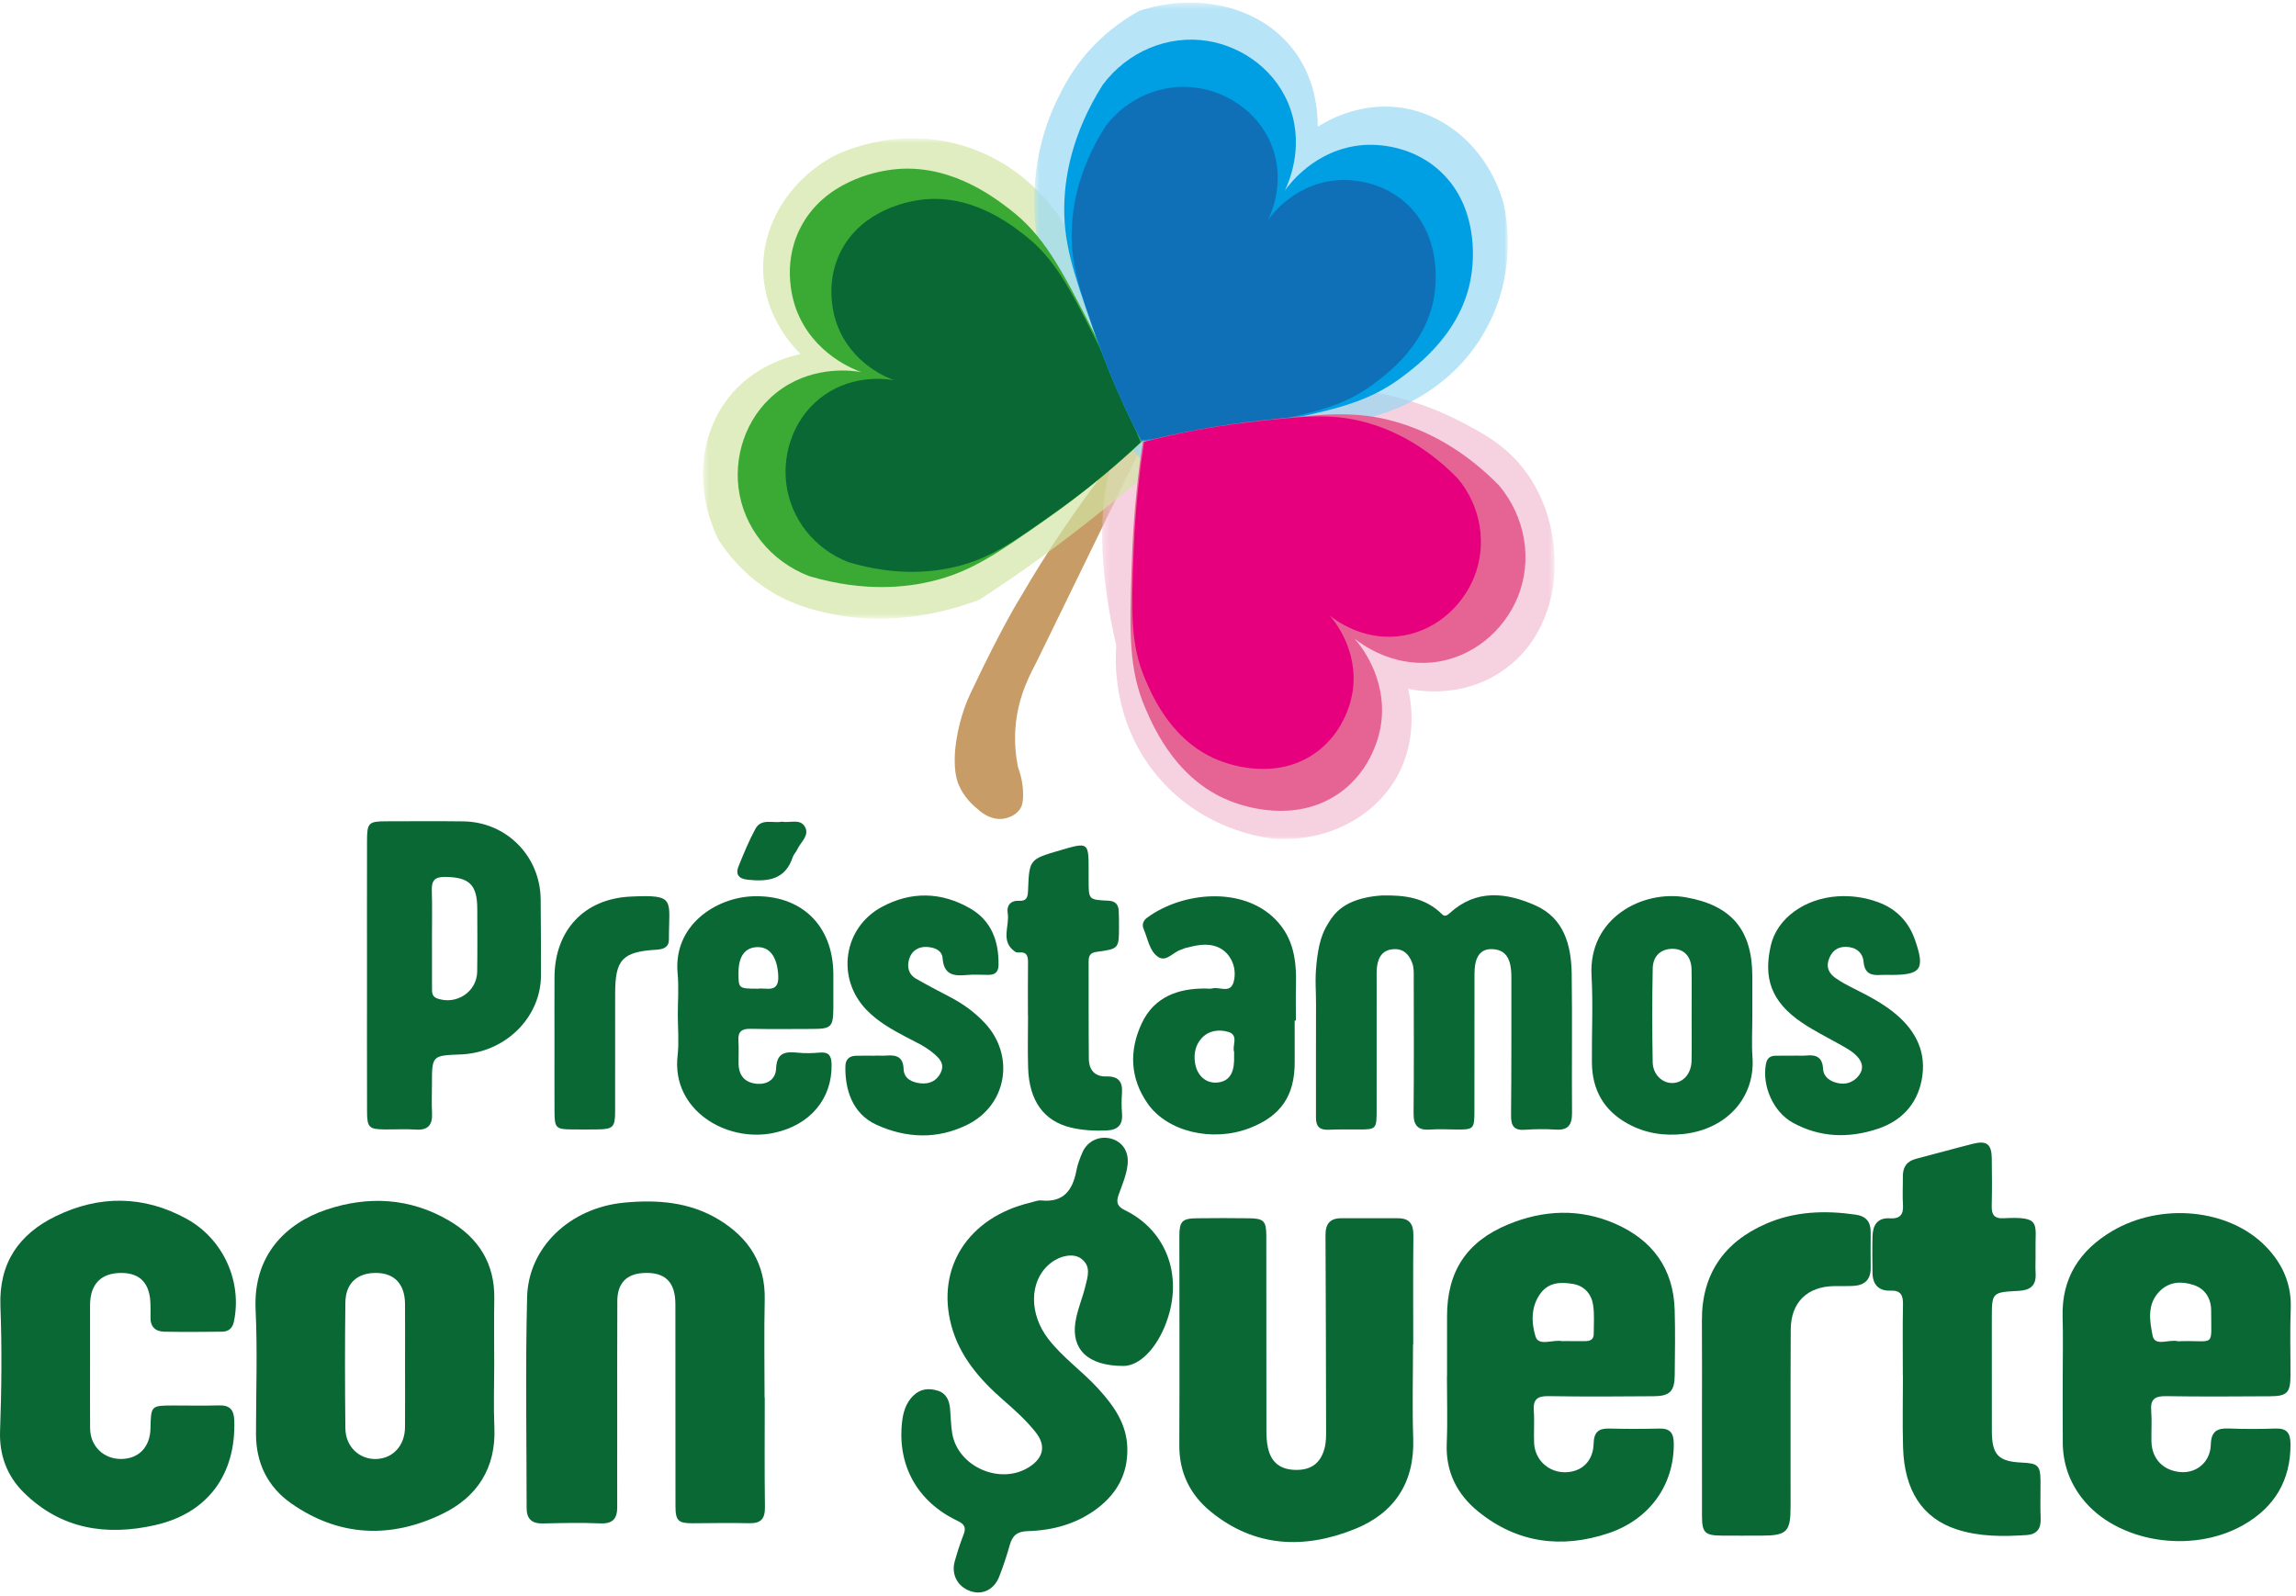
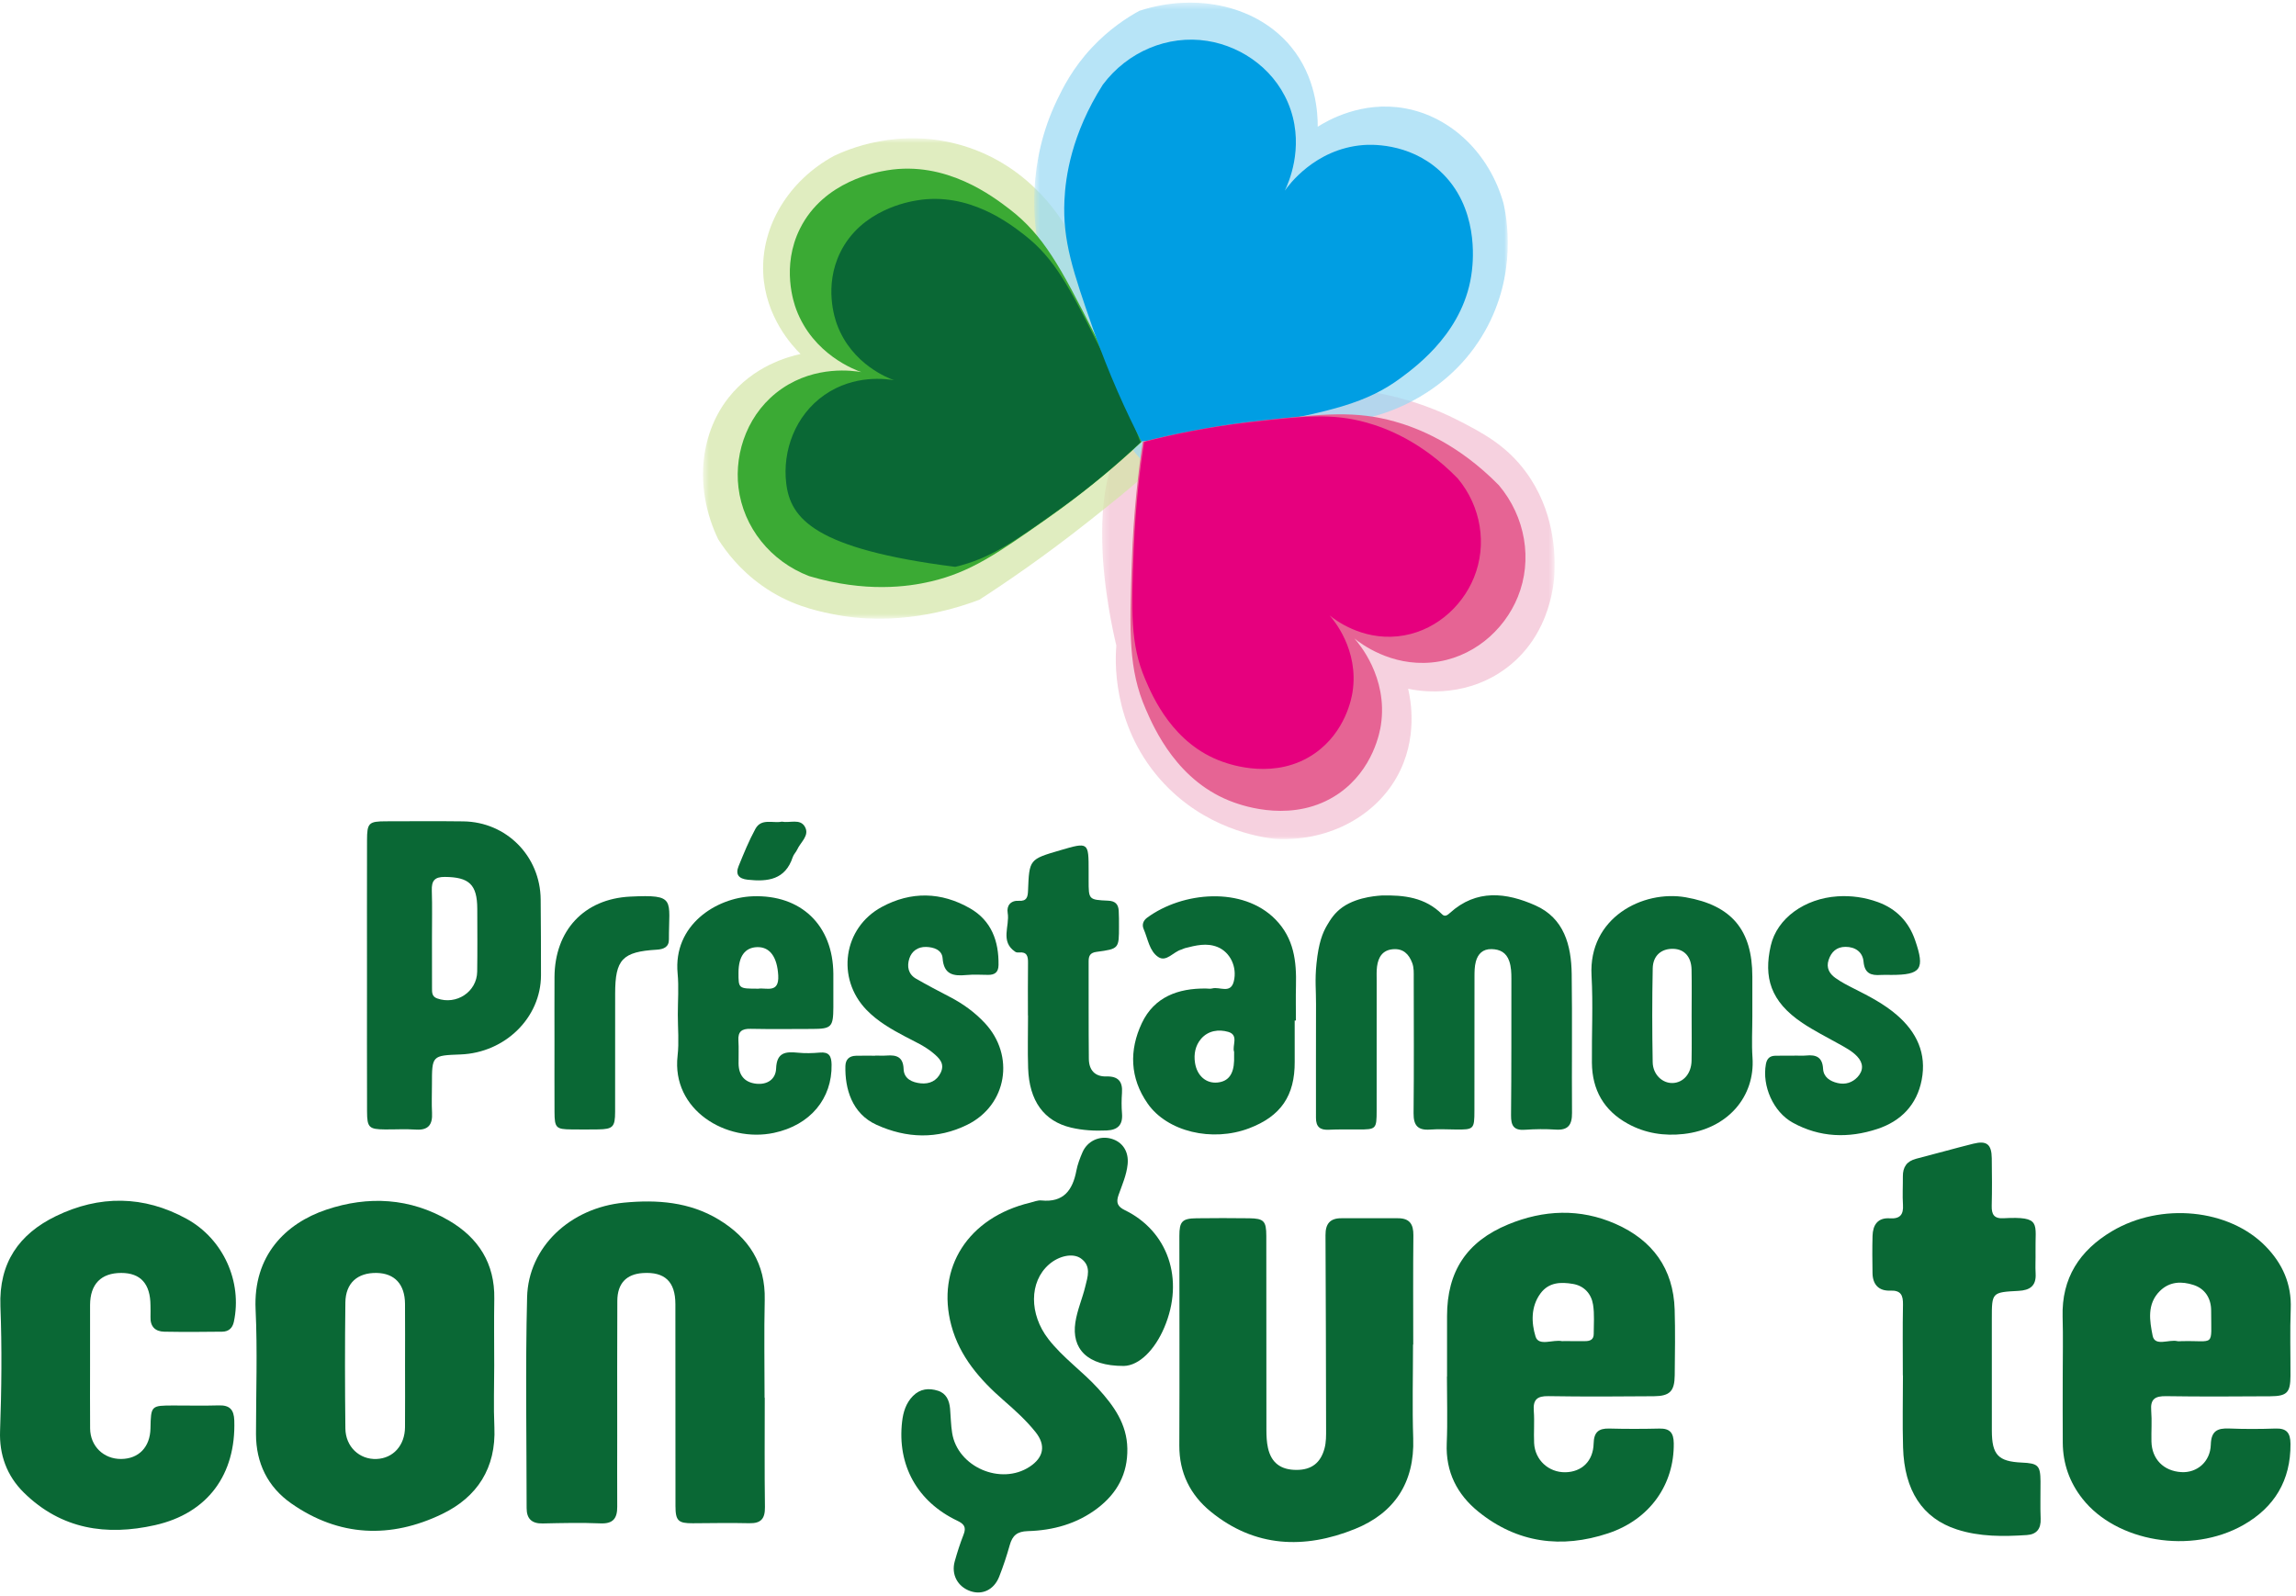
<svg xmlns="http://www.w3.org/2000/svg" width="361" height="251" viewBox="0 0 361 251" fill="none">
  <path d="M247.117 153.15C247.052 148.64 245.931 144.378 241.393 142.366C236.836 140.345 232.146 139.771 227.978 143.552C227.611 143.885 227.19 144.223 226.749 143.779C224.093 141.108 220.741 140.722 217.201 140.814C217.205 140.814 217.21 140.814 217.21 140.815C217.216 140.847 213.619 140.874 211.088 142.653C209.807 143.553 209.154 144.653 208.66 145.485C207.965 146.657 207.329 148.225 206.993 151.507C206.719 154.176 206.931 155.707 206.918 157.862C206.883 163.834 206.929 169.807 206.91 175.779C206.906 177.163 207.528 177.715 208.898 177.65C210.446 177.577 211.999 177.606 213.549 177.607C216.374 177.61 216.447 177.551 216.45 174.622C216.456 167.812 216.45 161.002 216.454 154.192C216.454 153.451 216.415 152.7 216.513 151.97C216.71 150.51 217.379 149.4 219.012 149.262C220.604 149.128 221.509 150.003 222.039 151.413C222.334 152.2 222.28 153.007 222.281 153.811C222.287 160.891 222.33 167.971 222.257 175.05C222.237 176.986 222.935 177.767 224.864 177.622C226.204 177.521 227.559 177.597 228.907 177.612C231.723 177.642 231.82 177.561 231.823 174.648C231.831 167.636 231.82 160.624 231.835 153.611C231.836 152.809 231.84 151.975 232.045 151.211C232.368 150.012 233.128 149.218 234.511 149.245C235.864 149.272 236.839 149.797 237.298 151.135C237.61 152.046 237.636 152.984 237.635 153.93C237.624 161.078 237.653 168.225 237.581 175.372C237.565 176.991 237.998 177.777 239.746 177.655C241.357 177.543 242.987 177.519 244.597 177.627C246.581 177.759 247.183 176.864 247.168 174.996C247.11 167.714 247.222 160.431 247.117 153.15Z" fill="#0A6835" />
  <path d="M63.685 214.726C63.685 211.492 63.705 208.257 63.68 205.023C63.655 201.945 62.049 200.22 59.224 200.168C56.214 200.112 54.34 201.755 54.303 204.812C54.222 211.415 54.227 218.02 54.304 224.623C54.338 227.512 56.529 229.531 59.205 229.422C61.817 229.316 63.654 227.297 63.679 224.43C63.707 221.195 63.685 217.961 63.685 214.726ZM77.706 214.723C77.706 217.956 77.587 221.194 77.731 224.42C78.019 230.84 75.028 235.421 69.509 238.079C61.407 241.982 53.303 241.666 45.788 236.404C42.098 233.82 40.25 230.07 40.25 225.497C40.249 218.965 40.493 212.421 40.187 205.903C39.791 197.451 44.896 192.374 51.308 190.219C57.901 188.004 64.486 188.354 70.604 191.939C75.228 194.648 77.812 198.676 77.717 204.218C77.657 207.719 77.706 211.221 77.706 214.723Z" fill="#0A6835" />
  <path d="M176.698 214.793C170.861 214.809 168.471 212.03 169.077 207.961C169.368 206.013 170.175 204.214 170.634 202.321C171.005 200.788 171.64 199.095 169.956 197.89C168.699 196.99 166.501 197.46 164.929 198.833C161.795 201.57 161.82 206.66 164.826 210.55C167.117 213.515 170.207 215.639 172.695 218.386C175.132 221.076 177.186 223.914 177.252 227.787C177.319 231.764 175.636 234.82 172.566 237.161C169.345 239.618 165.575 240.654 161.604 240.764C159.913 240.811 159.184 241.464 158.764 242.957C158.29 244.64 157.741 246.31 157.098 247.936C156.282 249.998 154.447 250.855 152.557 250.195C150.569 249.5 149.534 247.588 150.112 245.517C150.51 244.091 150.967 242.675 151.507 241.297C151.95 240.163 151.601 239.644 150.533 239.137C144.223 236.141 141.042 230.396 141.839 223.535C142.012 222.049 142.437 220.637 143.542 219.516C144.68 218.362 146.054 218.242 147.472 218.69C148.789 219.106 149.268 220.228 149.381 221.524C149.492 222.794 149.505 224.08 149.706 225.335C150.558 230.677 157.352 233.618 161.89 230.641C164.1 229.191 164.485 227.271 162.812 225.181C161.338 223.339 159.582 221.751 157.799 220.199C154.085 216.966 150.888 213.313 149.581 208.44C147.143 199.348 152.254 191.449 161.957 189.122C162.546 188.981 163.158 188.71 163.733 188.768C167.229 189.12 168.653 187.156 169.238 184.086C169.426 183.103 169.791 182.139 170.189 181.214C170.958 179.424 172.859 178.545 174.694 179.048C176.495 179.542 177.5 181.072 177.298 183.073C177.127 184.77 176.431 186.327 175.871 187.908C175.447 189.106 175.715 189.738 176.861 190.295C183.576 193.558 186.316 201.099 183.051 208.77C181.576 212.235 179.134 214.735 176.698 214.793Z" fill="#0A6835" />
  <path d="M120.242 219.782C120.242 225.513 120.192 231.245 120.271 236.975C120.296 238.797 119.665 239.565 117.819 239.523C114.854 239.455 111.886 239.509 108.92 239.528C106.657 239.543 106.208 239.147 106.205 236.825C106.189 226.239 106.205 215.653 106.191 205.066C106.186 201.523 104.517 199.958 101.065 200.185C98.484 200.354 97.076 201.815 97.062 204.545C97.024 211.625 97.047 218.705 97.045 225.785C97.044 229.493 97.024 233.202 97.047 236.91C97.058 238.71 96.441 239.635 94.421 239.548C91.392 239.419 88.353 239.494 85.32 239.56C83.605 239.598 82.803 238.808 82.802 237.156C82.797 226.098 82.599 215.035 82.876 203.984C83.074 196.094 89.642 189.921 98.13 189.112C103.299 188.619 108.397 188.987 112.996 191.767C117.726 194.628 120.369 198.683 120.238 204.409C120.12 209.531 120.213 214.658 120.213 219.782H120.242Z" fill="#0A6835" />
  <path d="M222.169 211.435C222.169 216.356 222.037 221.281 222.2 226.195C222.431 233.135 219.238 237.931 213.018 240.437C205.083 243.635 197.288 243.353 190.362 237.698C187.144 235.07 185.407 231.6 185.425 227.3C185.473 216.313 185.434 205.327 185.433 194.34C185.433 192.076 185.869 191.599 188.127 191.57C190.89 191.535 193.654 191.534 196.417 191.57C198.708 191.6 199.098 192.004 199.101 194.334C199.113 204.512 199.101 214.69 199.117 224.867C199.119 225.804 199.159 226.763 199.36 227.672C199.882 230.038 201.386 231.148 203.871 231.14C206.236 231.132 207.649 230.019 208.255 227.755C208.522 226.758 208.504 225.753 208.502 224.744C208.478 214.567 208.467 204.39 208.409 194.213C208.399 192.448 209.114 191.559 210.904 191.565C213.869 191.576 216.835 191.575 219.801 191.566C221.619 191.56 222.244 192.487 222.226 194.248C222.165 199.977 222.203 205.706 222.203 211.435C222.191 211.435 222.18 211.435 222.169 211.435Z" fill="#0A6835" />
  <path d="M342.948 210.896C348.362 210.744 347.653 212.023 347.658 206.088C347.659 204.145 346.683 202.631 344.876 202.052C343.062 201.47 341.158 201.475 339.609 202.997C337.513 205.057 338.003 207.741 338.459 210.036C338.808 211.79 341.01 210.577 342.345 210.89C342.536 210.934 342.747 210.896 342.948 210.896ZM324.322 216.574C324.322 213.406 324.397 210.236 324.305 207.072C324.128 200.974 326.987 196.628 332.044 193.616C339.775 189.011 350.491 190.086 356.24 195.993C358.883 198.709 360.325 201.915 360.172 205.821C360.035 209.321 360.143 212.829 360.13 216.333C360.12 218.976 359.6 219.543 356.945 219.56C351.486 219.596 346.026 219.628 340.569 219.543C338.841 219.516 338.083 220.001 338.233 221.825C338.365 223.432 338.232 225.058 338.271 226.675C338.337 229.446 340.182 231.317 342.964 231.486C345.422 231.635 347.528 229.874 347.604 227.169C347.665 225.017 348.631 224.552 350.501 224.629C352.923 224.728 355.354 224.718 357.777 224.634C359.545 224.574 360.117 225.327 360.133 227.041C360.186 232.795 357.596 237.037 352.717 239.805C344.491 244.47 332.774 242.47 327.423 235.672C325.388 233.087 324.357 230.158 324.33 226.885C324.301 223.448 324.323 220.011 324.322 216.574Z" fill="#0A6835" />
  <path d="M245.814 210.896V210.886C246.955 210.886 248.096 210.881 249.237 210.888C250.007 210.892 250.58 210.647 250.58 209.769C250.579 208.227 250.717 206.657 250.476 205.15C250.204 203.445 249.08 202.193 247.317 201.894C245.424 201.572 243.52 201.606 242.207 203.393C240.665 205.49 240.781 208.032 241.432 210.161C241.924 211.767 244.181 210.585 245.613 210.894C245.677 210.908 245.747 210.896 245.814 210.896ZM227.519 216.453C227.519 213.285 227.519 210.118 227.519 206.95C227.52 199.942 230.596 195.232 237.121 192.54C242.715 190.231 248.423 189.989 254.018 192.455C259.82 195.013 263.114 199.483 263.308 205.944C263.411 209.378 263.353 212.818 263.317 216.255C263.291 218.761 262.557 219.532 260.038 219.554C254.512 219.601 248.984 219.632 243.46 219.54C241.684 219.511 241.023 220.083 241.158 221.86C241.285 223.535 241.132 225.23 241.209 226.912C241.332 229.581 243.498 231.558 246.137 231.507C248.714 231.457 250.502 229.752 250.568 226.983C250.611 225.215 251.335 224.592 253.026 224.636C255.653 224.705 258.284 224.701 260.911 224.639C262.573 224.601 263.146 225.328 263.166 226.95C263.246 233.392 259.46 238.912 252.846 241.112C245.54 243.542 238.571 242.656 232.462 237.72C229.106 235.007 227.283 231.459 227.471 226.965C227.618 223.467 227.501 219.957 227.501 216.453H227.519Z" fill="#0A6835" />
  <path d="M14.16 214.711C14.161 218.014 14.138 221.317 14.168 224.62C14.194 227.412 16.297 229.446 19.059 229.42C21.826 229.393 23.597 227.544 23.659 224.617C23.734 221.017 23.736 221.013 27.313 221.011C29.672 221.009 32.033 221.066 34.391 220.995C36.107 220.944 36.781 221.645 36.837 223.374C37.108 231.852 32.668 237.961 24.371 239.826C16.74 241.541 9.648 240.494 3.774 234.733C1.04 232.05 -0.121 228.718 0.01 225.033C0.243 218.495 0.317 211.949 0.066 205.426C-0.197 198.567 3.01 194.041 8.786 191.235C15.617 187.917 22.606 187.951 29.354 191.665C35.127 194.843 38.12 201.567 36.769 207.855C36.547 208.887 35.907 209.392 34.94 209.404C31.908 209.445 28.874 209.46 25.842 209.406C24.409 209.381 23.608 208.603 23.664 207.085C23.687 206.479 23.664 205.872 23.66 205.265C23.64 201.879 22.107 200.172 19.081 200.167C15.896 200.161 14.173 201.917 14.162 205.206C14.151 208.374 14.16 211.542 14.16 214.711Z" fill="#0A6835" />
  <path d="M299.182 216.275C299.182 212.568 299.135 208.859 299.205 205.153C299.233 203.668 298.877 202.88 297.195 202.947C295.409 203.018 294.446 201.999 294.416 200.206C294.383 198.251 294.365 196.295 294.42 194.342C294.468 192.629 295.227 191.453 297.133 191.578C298.738 191.683 299.305 191.01 299.203 189.446C299.106 187.97 299.202 186.481 299.187 184.998C299.173 183.523 299.799 182.588 301.279 182.21C304.28 181.444 307.26 180.592 310.265 179.844C312.376 179.318 313.138 179.94 313.166 182.129C313.197 184.622 313.222 187.118 313.158 189.61C313.124 190.947 313.519 191.64 314.978 191.565C321.09 191.249 319.955 192.345 320.048 196.834C320.072 197.98 319.996 199.129 320.062 200.271C320.174 202.211 319.153 202.894 317.377 202.986C313.174 203.206 313.175 203.231 313.175 207.387C313.175 213.252 313.168 219.117 313.178 224.981C313.185 228.767 314.181 229.816 317.873 229.985C320.457 230.102 320.807 230.441 320.83 232.949C320.847 234.904 320.767 236.862 320.852 238.813C320.921 240.413 320.199 241.283 318.684 241.382C314.975 241.627 311.247 241.662 307.67 240.497C302.258 238.735 299.415 234.383 299.218 227.599C299.109 223.827 299.199 220.05 299.199 216.275H299.182Z" fill="#0A6835" />
  <path d="M67.92 147.499C67.92 150.119 67.912 152.739 67.926 155.359C67.929 156.021 67.883 156.697 68.737 157.002C71.762 158.081 74.983 155.966 75.029 152.784C75.077 149.493 75.051 146.2 75.041 142.909C75.029 139.077 73.761 137.924 69.94 137.894C68.296 137.882 67.845 138.528 67.894 140.043C67.975 142.526 67.916 145.014 67.92 147.499ZM57.702 153.374C57.701 146.3 57.69 139.226 57.707 132.152C57.713 129.389 57.971 129.152 60.718 129.147C64.76 129.14 68.802 129.107 72.844 129.159C79.631 129.245 84.951 134.633 85.01 141.439C85.044 145.413 85.065 149.388 85.059 153.363C85.049 160.021 79.419 165.547 72.406 165.81C67.915 165.979 67.915 165.979 67.915 170.543C67.915 172.025 67.85 173.511 67.929 174.989C68.028 176.851 67.347 177.759 65.365 177.625C63.755 177.515 62.132 177.613 60.515 177.601C58.035 177.583 57.718 177.303 57.711 174.799C57.688 167.657 57.703 160.516 57.702 153.374Z" fill="#0A6835" />
-   <path d="M267.599 222.262C267.598 217.414 267.628 212.566 267.591 207.718C267.536 200.341 271.084 195.299 277.7 192.422C282.194 190.468 286.961 190.3 291.778 191.003C293.399 191.24 294.133 192.129 294.125 193.727C294.115 195.612 294.111 197.498 294.128 199.383C294.143 201.22 293.17 202.106 291.416 202.204C290.409 202.26 289.396 202.219 288.387 202.235C284.155 202.301 281.581 204.795 281.558 209.057C281.507 218.349 281.541 227.641 281.534 236.933C281.531 240.884 280.936 241.469 276.954 241.475C274.867 241.478 272.779 241.489 270.692 241.471C268.073 241.449 267.61 241.001 267.604 238.422C267.59 233.036 267.599 227.649 267.599 222.262Z" fill="#0A6835" />
  <path d="M265.974 159.737C265.974 157.311 266.012 154.884 265.963 152.459C265.922 150.457 264.831 149.263 263.126 149.203C261.248 149.136 259.9 150.232 259.858 152.272C259.756 157.188 259.764 162.11 259.852 167.027C259.887 168.984 261.392 170.37 263.022 170.301C264.683 170.231 265.924 168.814 265.964 166.812C266.01 164.454 265.975 162.095 265.974 159.737ZM275.521 159.836C275.521 161.99 275.397 164.153 275.545 166.297C275.967 172.433 271.655 177.531 264.731 178.315C261.661 178.662 258.683 178.213 255.935 176.699C252.17 174.626 250.338 171.377 250.296 167.126C250.252 162.549 250.492 157.96 250.238 153.396C249.736 144.327 258.282 139.915 265.046 141.097C272.269 142.359 275.519 146.246 275.521 153.575C275.521 155.662 275.521 157.749 275.521 159.836Z" fill="#0A6835" />
  <path d="M119.241 155.468C120.499 155.278 122.52 156.258 122.362 153.386C122.206 150.572 121.107 148.885 119.063 148.934C117.149 148.979 116.121 150.372 116.115 152.929C116.109 155.466 116.109 155.466 119.241 155.468ZM106.573 159.545C106.573 157.389 106.745 155.216 106.542 153.078C105.822 145.465 112.588 141.158 118.336 140.94C125.947 140.652 130.978 145.496 131.028 153.141C131.04 154.893 131.037 156.645 131.029 158.397C131.013 161.497 130.729 161.79 127.712 161.798C124.478 161.805 121.242 161.846 118.008 161.78C116.633 161.752 116.008 162.203 116.101 163.634C116.18 164.842 116.107 166.059 116.126 167.272C116.155 169.094 117.082 170.209 118.888 170.411C120.631 170.605 121.965 169.722 122.028 168.018C122.123 165.468 123.527 165.341 125.457 165.534C126.591 165.647 127.753 165.619 128.89 165.516C130.359 165.383 130.725 166.06 130.75 167.403C130.848 172.758 127.398 176.928 121.684 178.141C114.219 179.724 105.558 174.561 106.537 166.011C106.781 163.882 106.573 161.702 106.573 159.545Z" fill="#0A6835" />
  <path d="M194.04 165.4C193.679 164.468 194.844 162.761 193.114 162.259C191.628 161.828 189.967 162.044 188.847 163.348C187.942 164.403 187.677 165.756 187.892 167.133C188.215 169.186 189.652 170.404 191.434 170.222C193.123 170.05 193.969 168.937 194.038 166.785C194.051 166.384 194.04 165.981 194.04 165.4ZM203.563 160.481C203.563 162.638 203.551 164.795 203.565 166.951C203.6 172.288 201.388 175.529 196.398 177.421C190.571 179.631 183.532 177.951 180.446 173.533C177.639 169.516 177.517 165.137 179.539 160.868C181.483 156.762 185.239 155.393 189.598 155.442C189.935 155.446 190.292 155.515 190.606 155.429C191.758 155.116 193.49 156.335 193.991 154.317C194.557 152.036 193.398 149.716 191.448 148.922C189.71 148.214 188.005 148.669 186.304 149.096C186.11 149.145 185.935 149.267 185.741 149.32C184.487 149.658 183.387 151.334 182.112 150.487C180.711 149.557 180.483 147.619 179.815 146.088C179.51 145.389 179.763 144.748 180.368 144.302C185.915 140.214 195.392 139.34 200.532 144.571C203.471 147.563 203.863 151.179 203.765 155.035C203.719 156.849 203.757 158.666 203.757 160.481C203.692 160.481 203.627 160.481 203.563 160.481Z" fill="#0A6835" />
  <path d="M137.605 165.988C138.212 165.988 138.821 166.026 139.423 165.981C140.979 165.864 142.009 166.21 142.074 168.101C142.128 169.669 143.452 170.216 144.764 170.352C146.103 170.491 147.291 169.998 147.917 168.656C148.587 167.216 147.653 166.366 146.707 165.575C145.405 164.488 143.853 163.802 142.365 163.018C140.155 161.854 137.997 160.62 136.237 158.8C131.445 153.842 132.562 145.905 138.636 142.62C143.247 140.126 147.994 140.233 152.522 142.836C155.88 144.767 157.057 147.99 156.999 151.75C156.982 152.877 156.42 153.309 155.361 153.296C154.216 153.283 153.063 153.215 151.928 153.322C149.887 153.514 148.394 153.249 148.206 150.679C148.11 149.368 146.816 148.932 145.606 148.903C144.337 148.873 143.355 149.545 142.971 150.73C142.572 151.965 142.795 153.189 144.041 153.904C145.792 154.907 147.58 155.849 149.372 156.779C151.422 157.844 153.256 159.171 154.843 160.868C159.618 165.976 158.355 173.78 152.076 176.87C147.394 179.175 142.543 179.015 137.825 176.876C133.915 175.103 132.839 171.149 132.922 167.645C132.947 166.571 133.542 166.046 134.575 166.016C135.584 165.987 136.595 166.01 137.605 166.01C137.605 166.003 137.605 165.995 137.605 165.988Z" fill="#0A6835" />
  <path d="M282.156 165.987C282.763 165.987 283.375 166.037 283.975 165.978C285.551 165.821 286.539 166.228 286.643 168.068C286.716 169.359 287.709 170.022 288.929 170.306C290.159 170.593 291.252 170.234 292.066 169.357C293.026 168.322 292.988 167.152 291.995 166.109C291.196 165.269 290.173 164.738 289.172 164.177C287.235 163.09 285.234 162.092 283.393 160.859C278.323 157.462 277.294 153.651 278.414 148.717C279.405 144.353 283.798 141.287 288.899 140.949C291.079 140.804 293.21 141.108 295.255 141.85C298.156 142.902 300.106 144.927 301.115 147.85C302.687 152.404 302.066 153.303 297.342 153.303C296.803 153.303 296.261 153.27 295.725 153.308C294.187 153.419 293.174 153.089 293.005 151.215C292.87 149.703 291.705 148.885 290.162 148.89C288.788 148.894 287.929 149.665 287.507 150.968C287.108 152.201 287.649 153.115 288.57 153.773C289.494 154.435 290.522 154.964 291.542 155.476C293.895 156.658 296.228 157.87 298.236 159.6C301.37 162.302 302.953 165.663 302.144 169.829C301.384 173.748 298.873 176.31 295.168 177.528C290.645 179.016 286.127 178.884 281.869 176.532C278.803 174.838 277.031 170.76 277.65 167.341C277.814 166.438 278.275 166.034 279.124 166.013C280.134 165.988 281.145 166.007 282.156 166.007C282.156 166 282.156 165.994 282.156 165.987Z" fill="#0A6835" />
  <path d="M161.622 159.675C161.622 156.914 161.598 154.152 161.635 151.392C161.649 150.368 161.47 149.647 160.221 149.775C160.028 149.795 159.786 149.77 159.632 149.667C157.204 148.048 158.789 145.606 158.439 143.562C158.243 142.414 158.904 141.572 160.196 141.65C161.444 141.726 161.6 141.062 161.639 140.037C161.83 135.122 161.852 135.123 166.668 133.711C171.167 132.393 171.167 132.393 171.166 137.019C171.166 137.49 171.166 137.961 171.166 138.433C171.166 141.452 171.164 141.494 174.233 141.63C175.352 141.679 175.834 142.19 175.896 143.21C175.945 144.016 175.937 144.825 175.938 145.633C175.941 149.172 175.944 149.206 172.397 149.681C171.425 149.811 171.164 150.292 171.166 151.15C171.179 156.268 171.148 161.387 171.199 166.504C171.216 168.237 172.126 169.319 173.964 169.269C175.794 169.219 176.539 170.047 176.41 171.845C176.333 172.917 176.322 174.006 176.413 175.076C176.565 176.876 175.762 177.685 174.004 177.763C172.109 177.848 170.222 177.746 168.39 177.311C164.124 176.297 161.824 173.107 161.653 167.957C161.561 165.199 161.637 162.436 161.637 159.675H161.622Z" fill="#0A6835" />
  <path d="M87.181 163.752C87.181 160.381 87.166 157.01 87.185 153.64C87.225 146.346 91.8 141.341 99.104 140.988C106.391 140.636 105.153 141.428 105.174 147.738C105.178 148.937 104.324 149.271 103.254 149.336C97.86 149.66 96.723 150.87 96.721 156.233C96.719 162.435 96.729 168.637 96.715 174.839C96.71 177.211 96.362 177.558 94.053 177.597C92.638 177.621 91.222 177.615 89.807 177.599C87.429 177.573 87.198 177.345 87.186 174.874C87.169 171.167 87.181 167.459 87.181 163.752Z" fill="#0A6835" />
  <path d="M122.92 129.204C124.206 129.447 125.79 128.689 126.544 129.99C127.348 131.376 125.878 132.407 125.354 133.573C125.164 133.998 124.785 134.348 124.642 134.782C123.468 138.348 120.717 138.673 117.572 138.335C116.14 138.182 115.597 137.504 116.132 136.193C116.941 134.211 117.748 132.211 118.772 130.337C119.712 128.617 121.549 129.496 122.92 129.204Z" fill="#0A6835" />
-   <path d="M173.61 74.278C169.307 79.884 164.808 86.414 160.461 93.9C160.461 93.9 157.606 98.384 152.572 109.072C152.243 109.77 150.923 112.626 150.346 116.557C149.716 120.853 150.498 122.847 150.751 123.435C151.582 125.368 152.915 126.604 153.785 127.278C153.961 127.452 155.777 129.187 158.033 128.694C158.3 128.636 159.734 128.323 160.461 127.076C160.697 126.671 160.859 126.166 160.866 125.053C160.871 124.048 160.75 122.489 160.056 120.603C159.785 119.259 159.472 117.123 159.652 114.534C160.021 109.197 162.328 105.423 163.091 103.86C168.755 92.246 174.419 80.632 180.083 69.018C179.815 69.143 179.545 69.278 179.274 69.423C176.788 70.751 174.952 72.546 173.61 74.278Z" fill="#C79C66" />
  <mask id="mask0_1374_562" style="mask-type:luminance" maskUnits="userSpaceOnUse" x="173" y="60" width="72" height="72">
    <path d="M173.284 60.928H244.429V131.949H173.284V60.928Z" fill="white" />
  </mask>
  <g mask="url(#mask0_1374_562)">
    <g opacity="0.7">
      <path d="M179.901 65.574C182.716 63.57 187.551 63.154 196.975 61.952C201.832 61.333 205.913 61.059 208.809 60.926C218.598 61.286 225.595 64.202 229.443 66.186C233.202 68.124 236.904 70.087 239.962 74.278C244.333 80.268 244.507 86.865 244.413 89.652C244.414 90.515 244.264 99.912 236.321 105.431C229.734 110.007 222.606 108.567 221.4 108.303C221.803 110.029 223.017 116.185 219.601 122.217C215.951 128.659 208.465 132.407 200.396 131.904C198.242 131.657 189.293 130.382 182.397 122.53C174.675 113.738 175.366 103.349 175.521 101.507C174.562 97.465 169.079 73.281 179.901 65.574Z" fill="#F2BED1" />
    </g>
  </g>
  <mask id="mask1_1374_562" style="mask-type:luminance" maskUnits="userSpaceOnUse" x="110" y="21" width="75" height="77">
    <path d="M110.537 21.744H184.643V97.29H110.537V21.744Z" fill="white" />
  </mask>
  <g mask="url(#mask1_1374_562)">
    <g opacity="0.7">
      <path d="M183.725 69.827C182.397 73.038 178.641 76.058 171.182 81.965C164.211 87.487 158.158 91.606 153.988 94.305C149.543 95.981 140.707 98.594 130.724 96.53C128.114 95.99 124.067 95.11 119.8 92.079C116.302 89.595 114.142 86.722 112.922 84.797C109.251 77.182 109.84 68.531 114.54 62.545C118.438 57.581 123.86 56.106 125.869 55.667C124.61 54.418 120.312 49.848 120.002 42.922C119.672 35.525 124.024 28.374 131.129 24.514C133.085 23.579 141.344 19.906 151.358 22.895C162.57 26.243 167.503 35.413 168.35 37.056C171.31 39.97 188.801 57.55 183.725 69.827Z" fill="#D3E5A5" />
    </g>
  </g>
  <mask id="mask2_1374_562" style="mask-type:luminance" maskUnits="userSpaceOnUse" x="162" y="0" width="76" height="76">
    <path d="M162.612 0.414H237.069V75.583H162.612V0.414Z" fill="white" />
  </mask>
  <g mask="url(#mask2_1374_562)">
    <g opacity="0.7">
      <path d="M180.545 73.206C177.708 71.199 175.597 66.867 171.492 58.284C167.653 50.261 164.979 43.445 163.272 38.78C162.628 35.374 161.291 25.821 166.262 15.603C167.057 13.969 168.58 10.785 171.702 7.459C174.407 4.577 177.182 2.774 179.148 1.697C188.304 -1.267 197.781 1.025 202.99 7.359C206.912 12.129 207.198 17.709 207.184 19.931C208.681 18.981 214.091 15.803 220.913 17.037C228.199 18.356 234.207 24.186 236.395 31.969C236.872 34.084 238.623 42.953 233.487 52.054C227.736 62.244 217.7 65.02 215.91 65.482C212.412 67.722 191.391 80.878 180.545 73.206Z" fill="#98D8F4" />
    </g>
  </g>
  <path d="M179.516 69.461C175.74 72.992 170.792 77.22 164.64 81.546C156.719 87.115 152.561 89.979 146.357 91.435C142.79 92.272 136.079 93.223 127.222 90.593C121.16 88.274 116.864 82.914 116.11 76.673C115.421 70.976 117.703 64.697 122.967 61.091C128.312 57.431 134.139 58.289 135.431 58.511C134.514 58.194 127.837 55.761 125.184 48.633C124.856 47.754 122.788 41.934 125.791 35.93C129.541 28.431 138.009 27.026 139.482 26.782C148.766 25.242 156.111 30.878 158.754 32.906C164.121 37.024 166.783 42.113 171.887 52.123C175.52 59.246 177.979 65.337 179.516 69.461Z" fill="#3BAA34" />
-   <path d="M179.324 69.546C176.006 72.693 171.658 76.463 166.253 80.319C159.292 85.284 155.639 87.837 150.188 89.136C147.054 89.883 141.158 90.731 133.377 88.389C128.051 86.322 124.277 81.546 123.616 75.983C123.012 70.905 125.017 65.308 129.643 62.094C134.34 58.83 139.459 59.595 140.594 59.792C139.788 59.51 133.922 57.342 131.592 50.989C131.305 50.206 129.488 45.019 132.127 39.666C135.424 32.982 142.863 31.729 144.158 31.511C152.314 30.137 158.767 35.159 161.088 36.966C165.804 40.636 168.141 45.172 172.625 54.093C175.815 60.441 177.975 65.87 179.324 69.546Z" fill="#0A6835" />
+   <path d="M179.324 69.546C176.006 72.693 171.658 76.463 166.253 80.319C159.292 85.284 155.639 87.837 150.188 89.136C128.051 86.322 124.277 81.546 123.616 75.983C123.012 70.905 125.017 65.308 129.643 62.094C134.34 58.83 139.459 59.595 140.594 59.792C139.788 59.51 133.922 57.342 131.592 50.989C131.305 50.206 129.488 45.019 132.127 39.666C135.424 32.982 142.863 31.729 144.158 31.511C152.314 30.137 158.767 35.159 161.088 36.966C165.804 40.636 168.141 45.172 172.625 54.093C175.815 60.441 177.975 65.87 179.324 69.546Z" fill="#0A6835" />
  <path d="M179.453 69.4C177.086 64.804 174.368 58.89 171.885 51.791C168.689 42.651 167.068 37.87 167.36 31.504C167.528 27.843 168.444 21.128 173.39 13.325C177.275 8.125 183.604 5.455 189.814 6.432C195.483 7.324 200.901 11.232 202.934 17.28C204.997 23.421 202.581 28.793 202.015 29.976C202.57 29.179 206.733 23.419 214.314 22.812C215.249 22.736 221.413 22.334 226.37 26.861C232.561 32.516 231.602 41.045 231.435 42.529C230.384 51.881 222.958 57.41 220.286 59.399C214.859 63.439 209.237 64.612 198.214 66.791C190.371 68.342 183.84 69.047 179.453 69.4Z" fill="#009EE3" />
-   <path d="M179.424 69.193C177.301 65.142 174.86 59.93 172.625 53.677C169.748 45.627 168.288 41.415 168.526 35.817C168.663 32.598 169.455 26.694 173.832 19.847C177.273 15.287 182.898 12.96 188.43 13.841C193.48 14.646 198.317 18.102 200.148 23.429C202.006 28.838 199.874 33.554 199.374 34.593C199.866 33.894 203.552 28.842 210.299 28.334C211.131 28.271 216.617 27.939 221.046 31.938C226.578 36.933 225.754 44.433 225.61 45.737C224.707 53.959 218.115 58.797 215.743 60.537C210.925 64.072 205.924 65.084 196.118 66.963C189.14 68.3 183.329 68.897 179.424 69.193Z" fill="#0F70B7" />
  <path d="M179.682 69.455C184.696 68.195 191.073 66.893 198.551 66.09C208.178 65.055 213.203 64.564 219.336 66.296C222.862 67.292 229.193 69.711 235.667 76.302C239.847 81.268 241.008 88.038 238.645 93.863C236.487 99.181 231.449 103.569 225.097 104.172C218.648 104.785 213.967 101.211 212.943 100.391C213.593 101.113 218.255 106.476 217.123 113.997C216.983 114.925 215.973 121.018 210.437 124.816C203.523 129.559 195.435 126.686 194.028 126.186C185.161 123.035 181.466 114.547 180.136 111.492C177.435 105.289 177.572 99.548 177.956 88.318C178.229 80.327 179.028 73.807 179.682 69.455Z" fill="#E66494" />
  <path d="M179.891 69.474C184.318 68.328 189.948 67.136 196.546 66.382C205.039 65.41 209.473 64.947 214.87 66.451C217.974 67.316 223.543 69.431 229.215 75.249C232.873 79.637 233.86 85.644 231.744 90.831C229.812 95.566 225.347 99.49 219.742 100.061C214.053 100.641 209.945 97.492 209.047 96.769C209.616 97.407 213.697 102.145 212.658 108.832C212.53 109.656 211.606 115.074 206.704 118.478C200.582 122.729 193.467 120.22 192.229 119.784C184.427 117.035 181.216 109.515 180.06 106.809C177.714 101.315 177.866 96.214 178.266 86.238C178.551 79.139 179.29 73.344 179.891 69.474Z" fill="#E6007E" />
</svg>